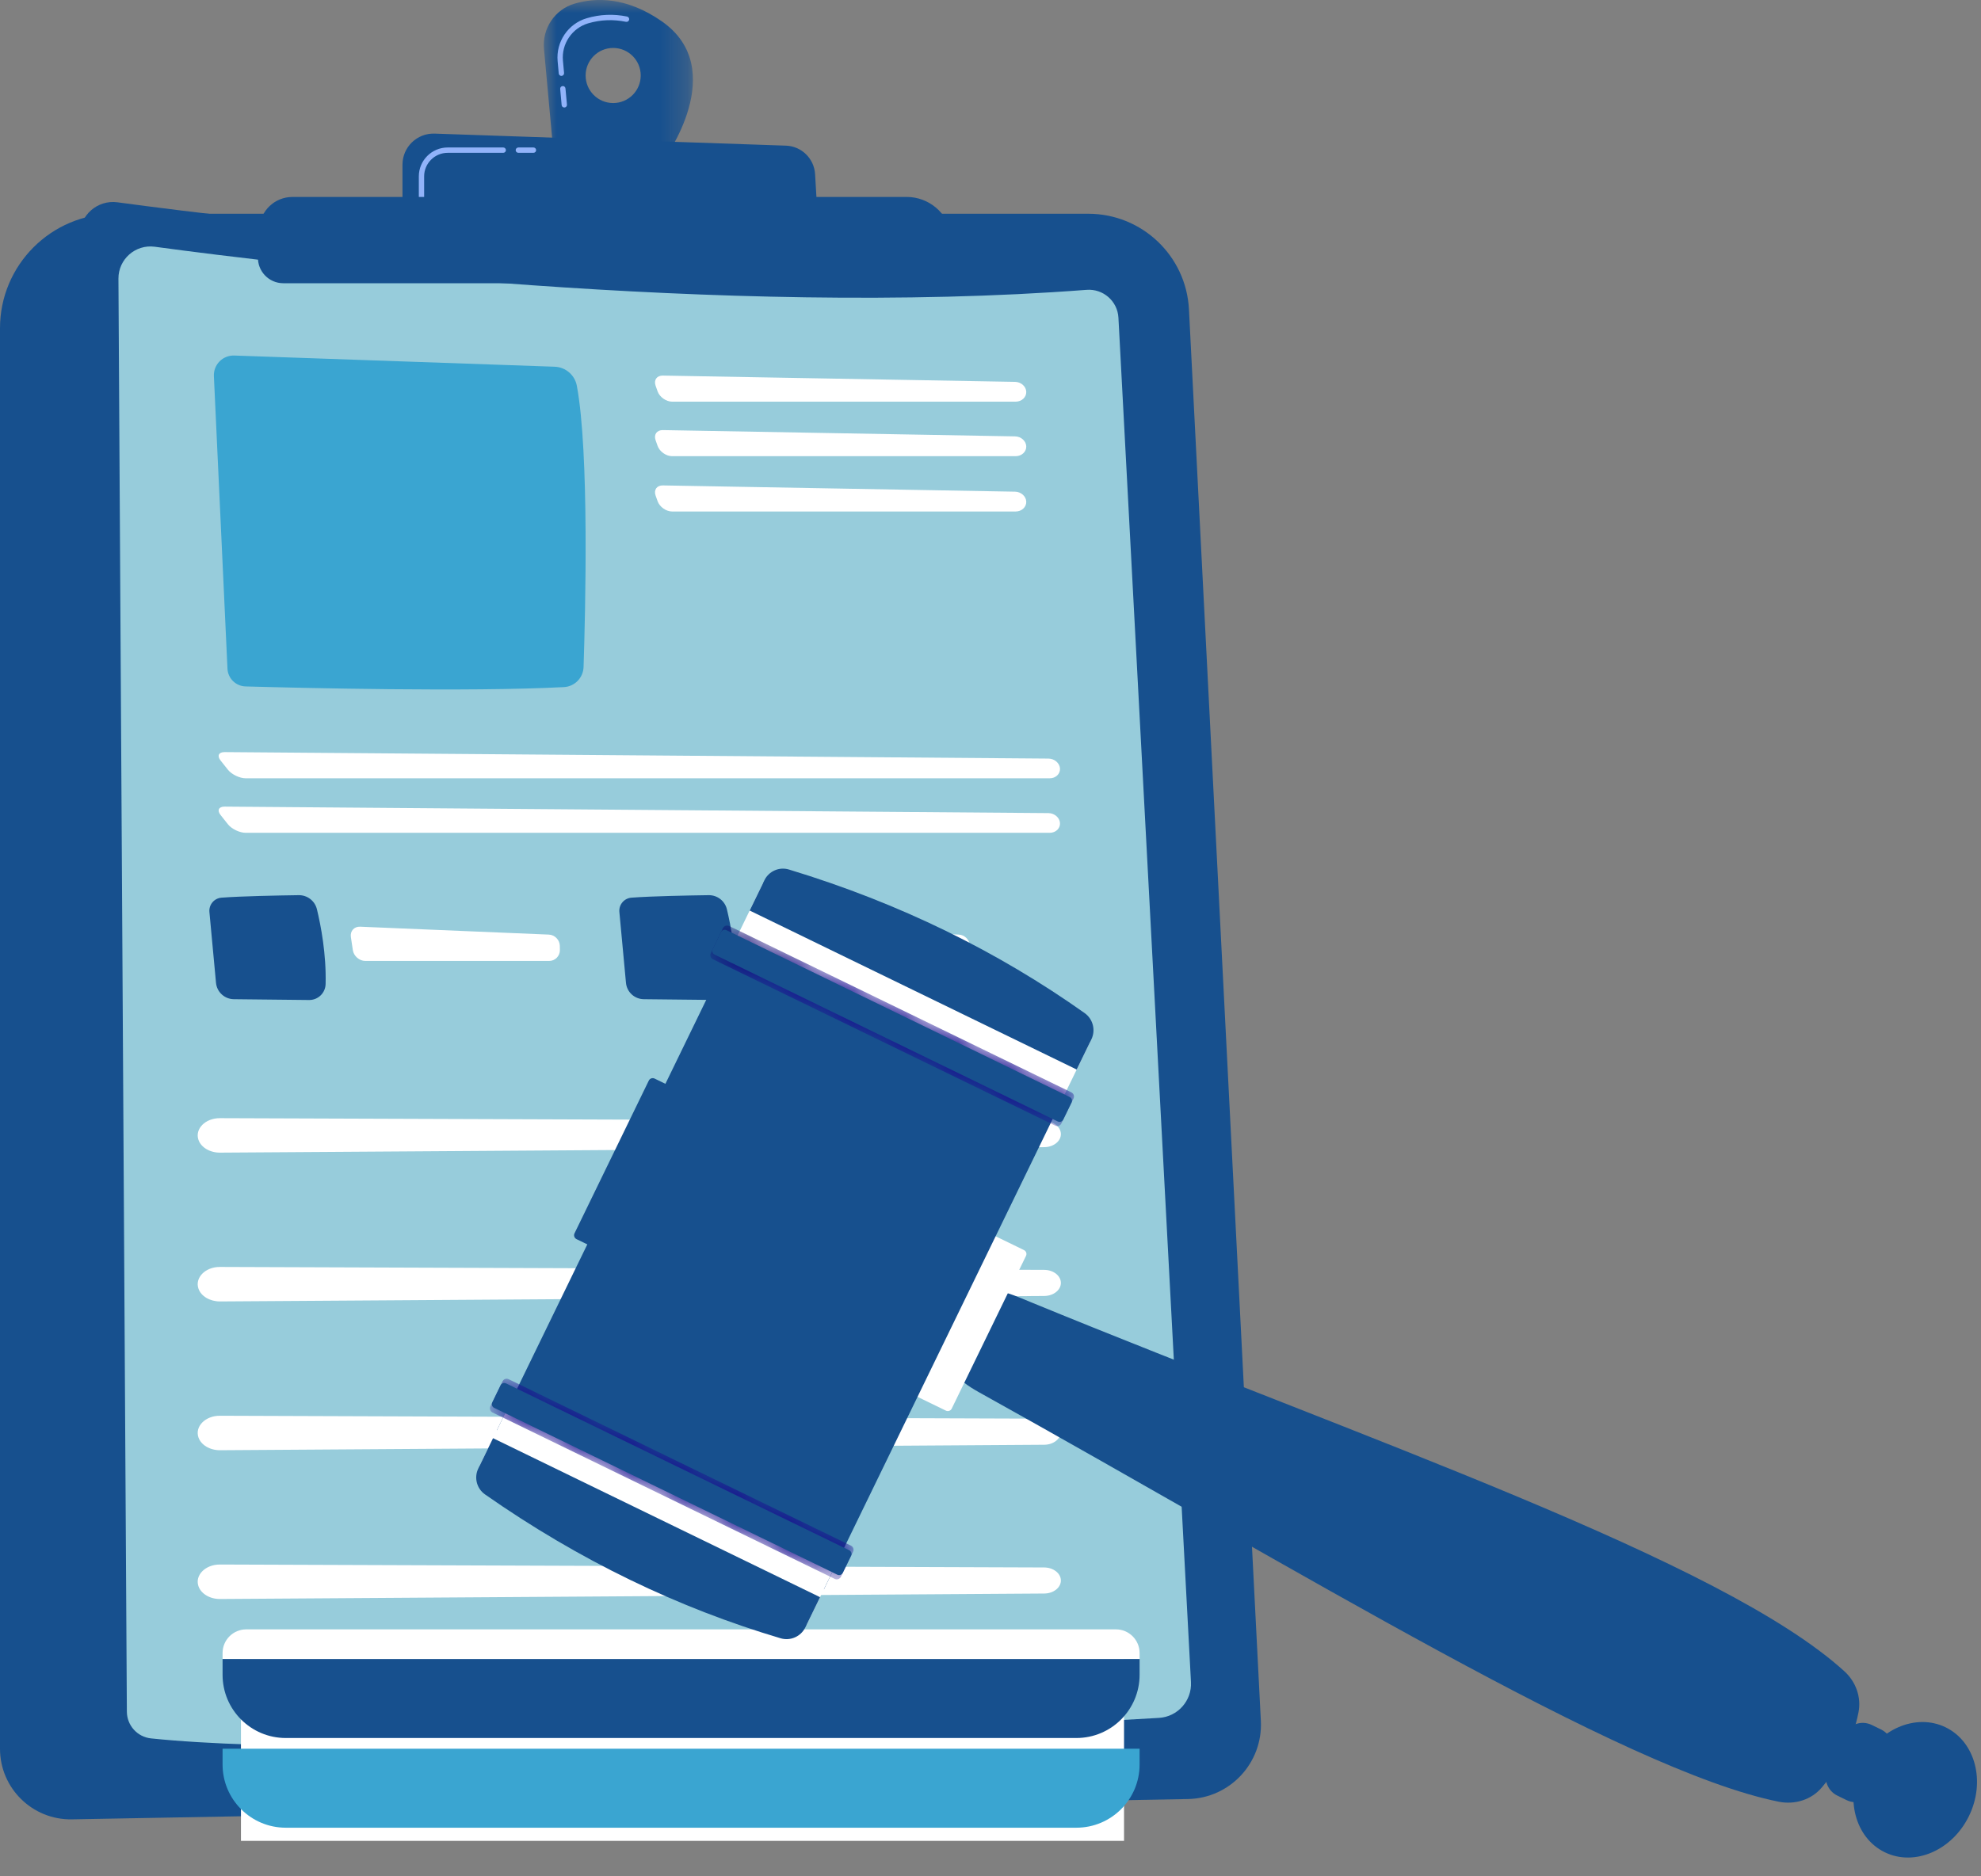
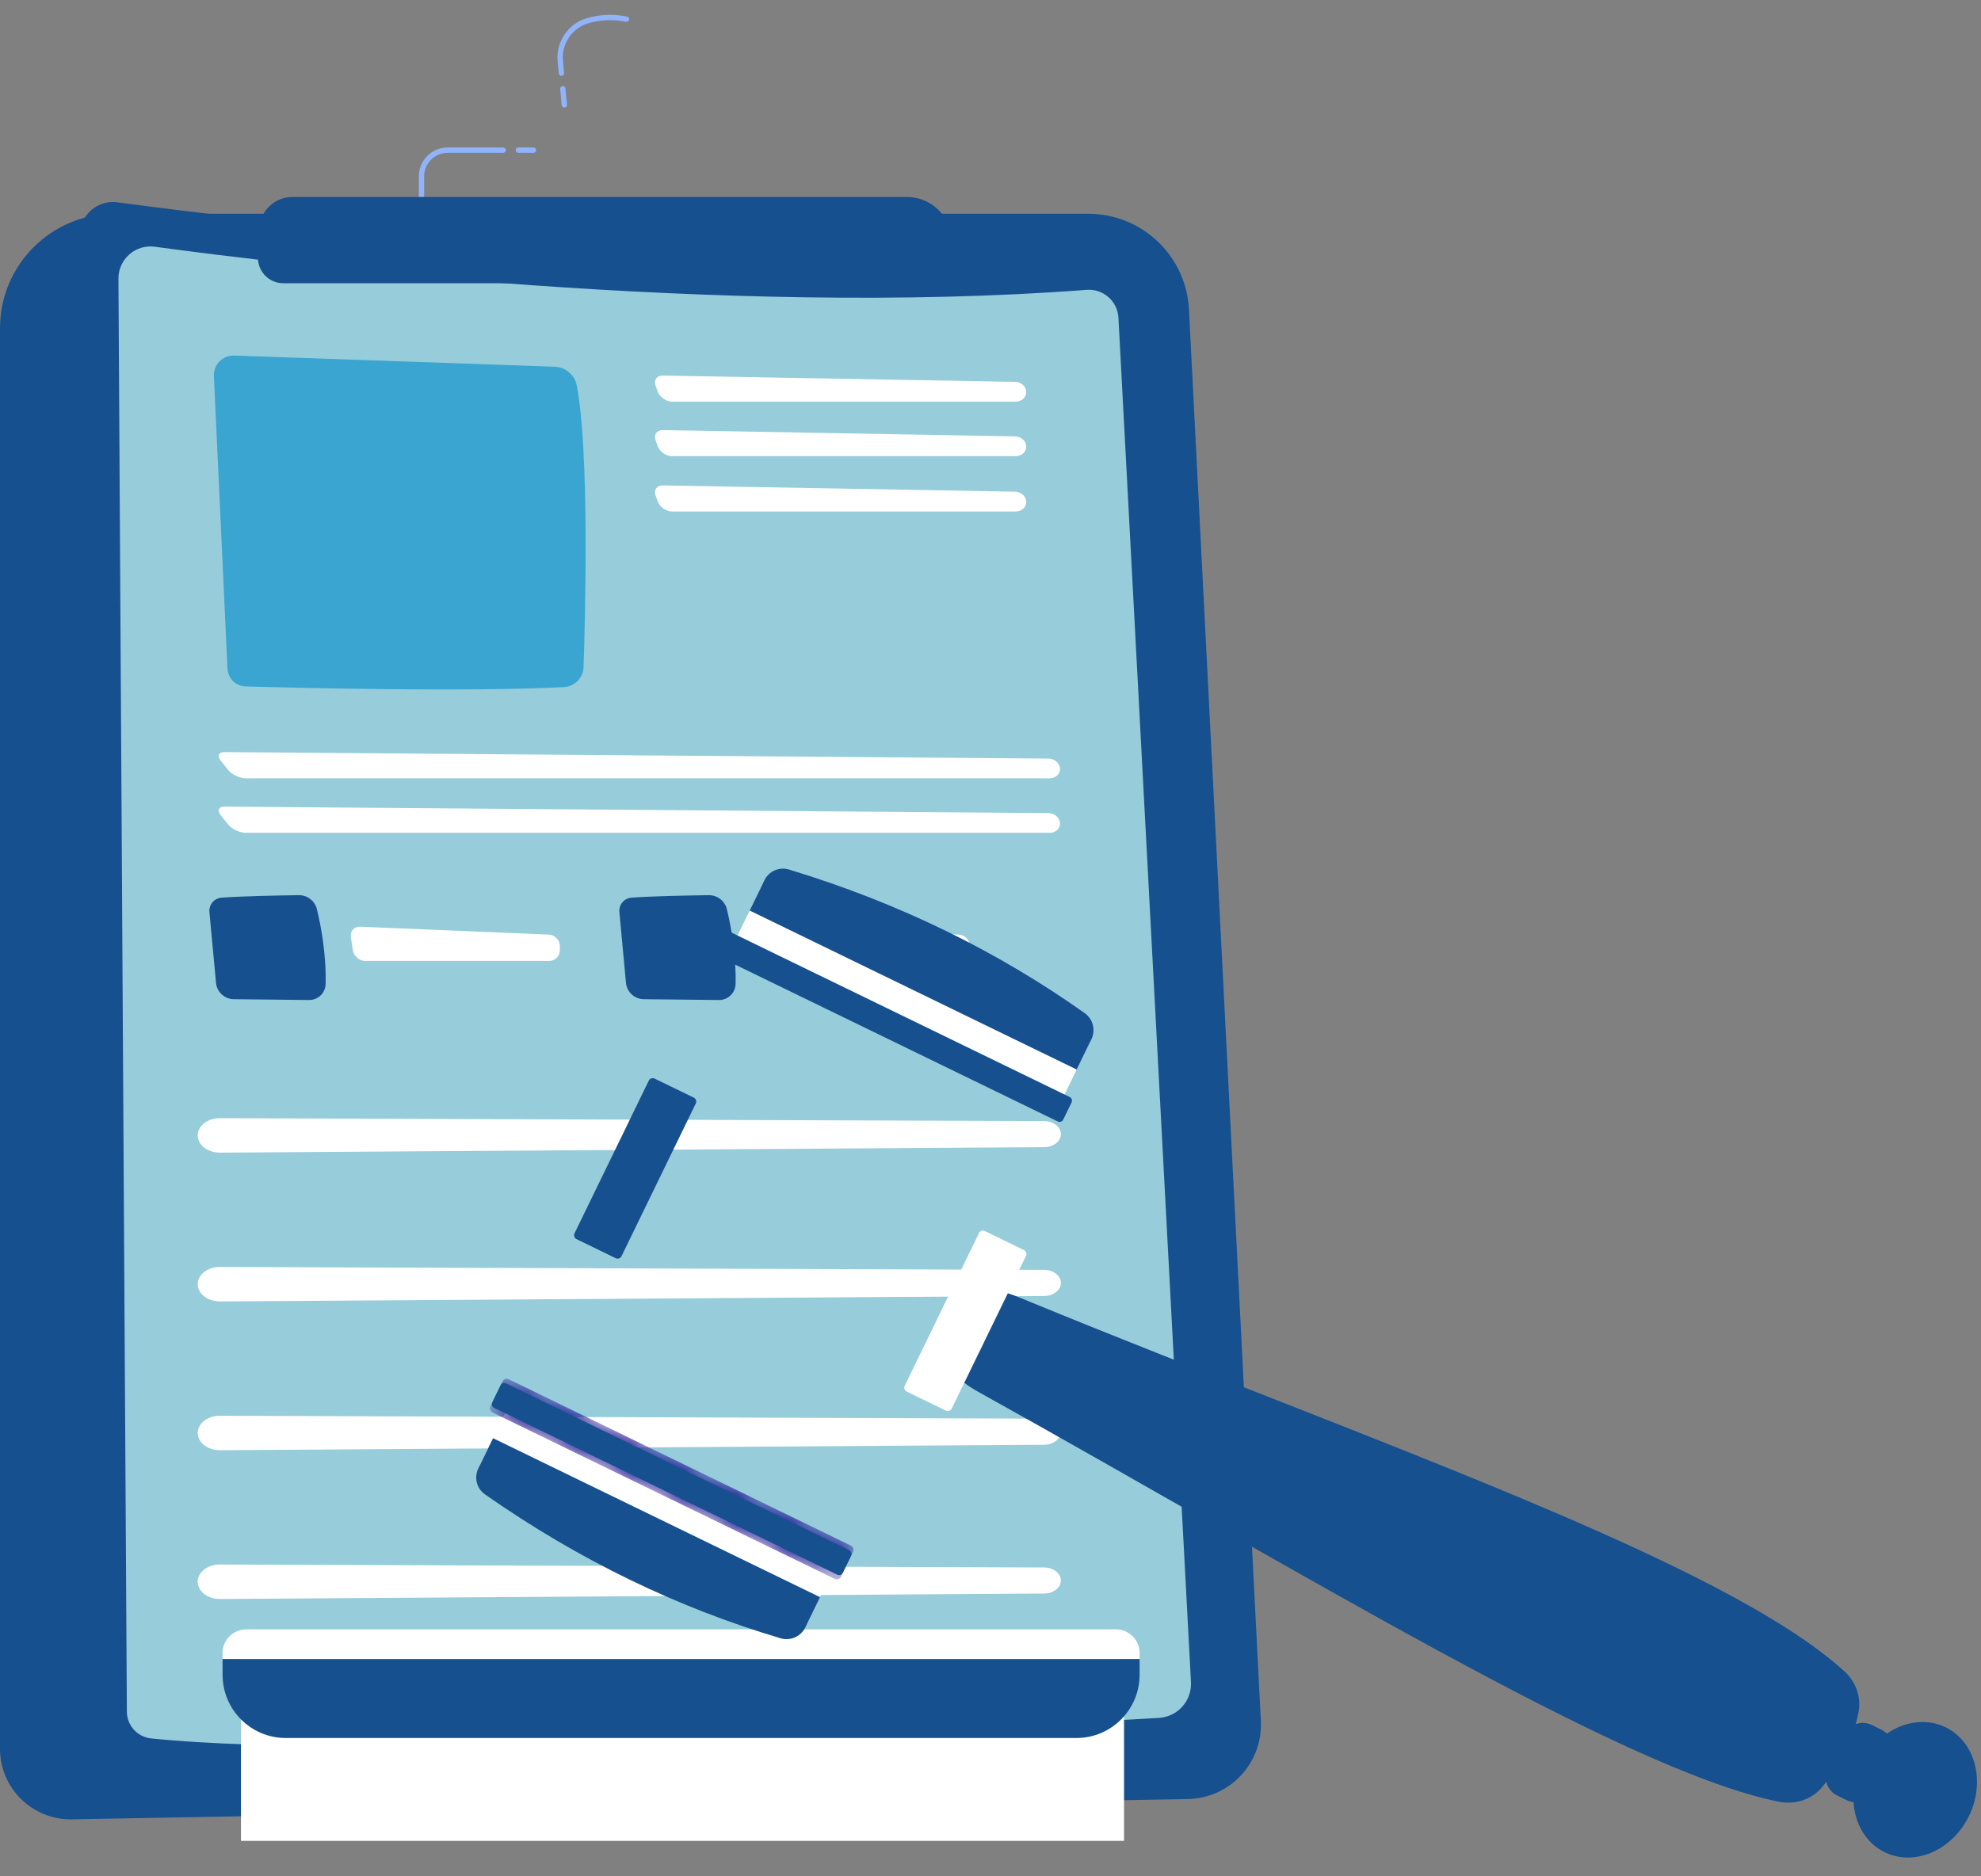
<svg xmlns="http://www.w3.org/2000/svg" xmlns:xlink="http://www.w3.org/1999/xlink" width="76px" height="72px" viewBox="0 0 76 72" version="1.1">
  <rect x="0" y="0" width="76" height="72" fill="#808080" stroke="none" />
  <title>Group 88</title>
  <defs>
    <polygon id="path-1" points="0 0 5.722 0 5.722 6.137 0 6.137" />
    <path d="M0.487,0.098 L0.017,1.063 C-0.024,1.149 0.011,1.253 0.097,1.295 L0.097,1.295 L13.233,7.683 C13.319,7.724 13.423,7.688 13.465,7.603 L13.465,7.603 L13.935,6.637 C13.976,6.552 13.94,6.447 13.854,6.406 L13.854,6.406 L0.718,0.018 C0.694,0.006 0.668,0 0.643,0 L0.643,0 C0.579,0 0.516,0.036 0.487,0.098" id="path-3" />
    <linearGradient x1="-15.832%" y1="-42.477%" x2="14.094%" y2="-0.438%" id="linearGradient-5">
      <stop stop-color="#08005D" offset="0%" />
      <stop stop-color="#1A0E90" offset="100%" />
    </linearGradient>
    <path d="M0.487,0.098 L0.017,1.063 C-0.024,1.149 0.012,1.253 0.097,1.295 L0.097,1.295 L13.234,7.682 C13.319,7.725 13.424,7.689 13.465,7.602 L13.465,7.602 L13.935,6.638 C13.976,6.551 13.94,6.448 13.855,6.405 L13.855,6.405 L0.719,0.018 C0.695,0.006 0.669,0 0.643,0 L0.643,0 C0.578,0 0.517,0.036 0.487,0.098" id="path-6" />
    <linearGradient x1="34.076%" y1="-16.673%" x2="43.991%" y2="24.843%" id="linearGradient-8">
      <stop stop-color="#08005D" offset="0%" />
      <stop stop-color="#1A0E90" offset="100%" />
    </linearGradient>
  </defs>
  <g id="Page-1" stroke="none" stroke-width="1" fill="none" fill-rule="evenodd">
    <g id="Group-88">
      <g id="Group-72">
        <path d="M0,12.595 C0,10.169 1.967,8.202 4.393,8.202 L41.749,8.202 C43.81,8.202 45.51,9.817 45.614,11.876 L48.372,66.035 C48.454,67.646 47.186,69.005 45.573,69.034 L2.758,69.813 C1.243,69.84 0,68.619 0,67.104 L0,12.595 Z" id="Fill-1" fill="#17508E" />
        <path d="M3.06,9.036 C3.055,8.26 3.739,7.659 4.508,7.763 C9.61,8.455 27.151,10.595 41.656,9.481 C42.316,9.431 42.891,9.932 42.925,10.594 L45.818,64.996 C45.856,65.741 45.288,66.379 44.541,66.423 C38.441,66.784 13.319,68.18 4.359,67.241 C3.813,67.184 3.4,66.725 3.397,66.177 L3.06,9.036 Z" id="Fill-3" fill="#17508E" />
        <path d="M4.544,10.693 C4.54,9.946 5.197,9.368 5.937,9.468 C10.846,10.134 27.728,12.193 41.685,11.122 C42.322,11.073 42.874,11.555 42.908,12.192 L45.691,64.545 C45.729,65.263 45.181,65.877 44.463,65.92 C38.593,66.267 14.417,67.61 5.794,66.707 C5.269,66.652 4.871,66.21 4.867,65.682 L4.544,10.693 Z" id="Fill-5" fill="#97CCDB" />
        <path d="M8.206,14.435 L8.727,25.66 C8.745,26.032 9.046,26.329 9.42,26.34 C11.499,26.398 17.976,26.556 21.633,26.366 C22.047,26.345 22.374,26.009 22.388,25.596 C22.458,23.491 22.61,17.364 22.13,14.803 C22.053,14.389 21.697,14.086 21.277,14.072 L8.99,13.643 C8.547,13.627 8.185,13.992 8.206,14.435" id="Fill-7" fill="#3AA5D1" />
        <path d="M38.965,15.413 C39.195,15.413 39.378,15.244 39.372,15.036 C39.366,14.829 39.173,14.657 38.943,14.653 L25.43,14.412 C25.2,14.408 25.075,14.582 25.151,14.798 L25.229,15.019 C25.305,15.236 25.556,15.413 25.785,15.413 L38.965,15.413 Z" id="Fill-9" fill="#FFFFFF" />
        <path d="M25.43,16.504 C25.2,16.5 25.075,16.674 25.151,16.891 L25.229,17.111 C25.305,17.328 25.556,17.505 25.785,17.505 L38.965,17.505 C39.195,17.505 39.378,17.336 39.372,17.129 C39.366,16.922 39.173,16.749 38.943,16.745 L25.43,16.504 Z" id="Fill-11" fill="#FFFFFF" />
        <path d="M25.43,18.627 C25.2,18.622 25.075,18.797 25.151,19.014 L25.229,19.233 C25.305,19.451 25.556,19.628 25.785,19.628 L38.965,19.628 C39.195,19.628 39.378,19.459 39.372,19.252 C39.366,19.044 39.173,18.872 38.943,18.867 L25.43,18.627 Z" id="Fill-13" fill="#FFFFFF" />
        <path d="M40.273,29.865 C40.504,29.865 40.679,29.696 40.666,29.488 C40.653,29.281 40.453,29.11 40.224,29.109 L8.62,28.86 C8.39,28.858 8.319,29.003 8.463,29.183 L8.745,29.538 C8.889,29.718 9.194,29.865 9.424,29.865 L40.273,29.865 Z" id="Fill-15" fill="#FFFFFF" />
        <path d="M8.62,30.952 C8.39,30.95 8.319,31.096 8.463,31.275 L8.745,31.631 C8.888,31.81 9.194,31.957 9.423,31.957 L40.274,31.957 C40.503,31.957 40.68,31.788 40.666,31.581 C40.653,31.374 40.454,31.203 40.224,31.201 L8.62,30.952 Z" id="Fill-17" fill="#FFFFFF" />
        <path d="M8.498,34.446 C9.257,34.388 10.678,34.361 11.46,34.35 C11.791,34.345 12.082,34.57 12.159,34.892 C12.31,35.518 12.52,36.605 12.492,37.756 C12.486,38.101 12.203,38.377 11.857,38.373 L8.97,38.342 C8.616,38.338 8.32,38.067 8.287,37.713 L8.034,34.997 C8.008,34.716 8.216,34.468 8.498,34.446" id="Fill-19" fill="#17508E" />
        <path d="M13.816,35.56 C13.586,35.55 13.427,35.728 13.461,35.956 L13.537,36.461 C13.571,36.688 13.787,36.874 14.016,36.874 L21.068,36.874 C21.297,36.874 21.483,36.686 21.48,36.456 L21.478,36.298 C21.475,36.068 21.285,35.872 21.056,35.863 L13.816,35.56 Z" id="Fill-21" fill="#FFFFFF" />
        <path d="M24.225,34.446 C24.984,34.388 26.405,34.361 27.187,34.35 C27.519,34.345 27.81,34.57 27.887,34.892 C28.038,35.518 28.247,36.605 28.22,37.756 C28.213,38.101 27.93,38.377 27.585,38.373 L24.698,38.342 C24.343,38.338 24.048,38.067 24.015,37.713 L23.762,34.997 C23.735,34.716 23.944,34.468 24.225,34.446" id="Fill-23" fill="#17508E" />
        <path d="M29.544,35.56 C29.314,35.55 29.155,35.728 29.189,35.956 L29.265,36.461 C29.299,36.688 29.515,36.874 29.744,36.874 L36.796,36.874 C37.025,36.874 37.211,36.686 37.208,36.456 L37.206,36.298 C37.203,36.068 37.013,35.872 36.784,35.863 L29.544,35.56 Z" id="Fill-25" fill="#FFFFFF" />
        <path d="M7.613,43.737 C7.712,44.029 8.053,44.232 8.441,44.23 L40.064,44.02 C40.421,44.017 40.708,43.787 40.7,43.509 C40.692,43.237 40.409,43.021 40.061,43.019 L8.437,42.907 C7.879,42.905 7.471,43.316 7.613,43.737" id="Fill-27" fill="#FFFFFF" />
        <path d="M7.613,49.447 C7.712,49.739 8.053,49.941 8.441,49.94 L40.064,49.73 C40.421,49.727 40.708,49.496 40.7,49.218 C40.692,48.947 40.409,48.73 40.061,48.728 L8.437,48.616 C7.879,48.614 7.471,49.026 7.613,49.447" id="Fill-29" fill="#FFFFFF" />
        <path d="M7.613,55.156 C7.712,55.448 8.053,55.651 8.441,55.649 L40.064,55.439 C40.421,55.436 40.708,55.206 40.7,54.928 C40.692,54.656 40.409,54.44 40.061,54.438 L8.437,54.326 C7.879,54.324 7.471,54.735 7.613,55.156" id="Fill-31" fill="#FFFFFF" />
        <path d="M7.613,60.865 L7.613,60.865 C7.712,61.157 8.053,61.361 8.441,61.358 L40.064,61.148 C40.421,61.145 40.708,60.916 40.7,60.638 C40.692,60.367 40.409,60.15 40.061,60.148 L8.437,60.035 C7.879,60.033 7.471,60.444 7.613,60.865" id="Fill-33" fill="#FFFFFF" />
        <g id="Group-37" transform="translate(20.862, 0)">
          <mask id="mask-2" fill="white">
            <use xlink:href="#path-1" />
          </mask>
          <g id="Clip-36" />
-           <path d="M2.662,3.954 C2.078,3.954 1.605,3.481 1.605,2.897 C1.605,2.313 2.078,1.84 2.662,1.84 C3.246,1.84 3.719,2.313 3.719,2.897 C3.719,3.481 3.246,3.954 2.662,3.954 M4.526,0.817 C3.177,-0.121 2.003,-0.103 1.177,0.141 C0.424,0.363 -0.064,1.091 0.007,1.873 L0.363,5.761 L4.602,6.137 C4.602,6.137 7.172,2.658 4.526,0.817" id="Fill-35" fill="#17508E" mask="url(#mask-2)" />
        </g>
        <path d="M21.538,2.913 C21.486,2.913 21.441,2.873 21.436,2.82 L21.393,2.349 C21.325,1.605 21.794,0.91 22.508,0.7 C23.014,0.55 23.535,0.528 24.057,0.635 C24.113,0.647 24.148,0.702 24.137,0.756 C24.126,0.811 24.072,0.848 24.016,0.837 C23.527,0.737 23.039,0.756 22.566,0.895 C21.945,1.079 21.537,1.683 21.597,2.33 L21.64,2.8 C21.645,2.857 21.604,2.906 21.547,2.913 C21.544,2.913 21.541,2.913 21.538,2.913 M21.649,4.125 C21.597,4.125 21.552,4.087 21.547,4.032 L21.491,3.413 C21.486,3.357 21.527,3.308 21.583,3.303 C21.641,3.297 21.689,3.338 21.694,3.396 L21.751,4.014 C21.756,4.071 21.715,4.12 21.659,4.125 C21.655,4.125 21.652,4.125 21.649,4.125" id="Fill-38" fill="#91B3FA" />
-         <path d="M15.441,8.274 L15.441,6.319 C15.441,5.645 15.999,5.104 16.674,5.127 L30.151,5.589 C30.748,5.609 31.233,6.082 31.27,6.679 L31.381,8.557 L15.441,8.274 Z" id="Fill-40" fill="#17508E" />
        <path d="M20.466,5.864 L19.886,5.864 C19.83,5.864 19.784,5.818 19.784,5.762 C19.784,5.705 19.83,5.659 19.886,5.659 L20.466,5.659 C20.522,5.659 20.568,5.705 20.568,5.762 C20.568,5.818 20.522,5.864 20.466,5.864" id="Fill-42" fill="#91B3FA" />
        <path d="M16.17,7.66 C16.114,7.66 16.068,7.614 16.068,7.558 L16.068,6.767 C16.068,6.156 16.565,5.659 17.176,5.659 L19.307,5.659 C19.363,5.659 19.409,5.705 19.409,5.761 C19.409,5.818 19.363,5.864 19.307,5.864 L17.176,5.864 C16.678,5.864 16.272,6.269 16.272,6.767 L16.272,7.558 C16.272,7.614 16.226,7.66 16.17,7.66" id="Fill-44" fill="#91B3FA" />
        <path d="M9.949,8.767 C9.982,8.09 10.54,7.558 11.217,7.558 L34.784,7.557 C35.631,7.557 36.356,8.167 36.5,9.002 L36.52,9.117 C36.679,10.032 35.974,10.868 35.046,10.868 L10.868,10.868 C10.313,10.868 9.87,10.404 9.897,9.849 L9.949,8.767 Z" id="Fill-46" fill="#17508E" />
        <polygon id="Fill-48" fill="#FFFFFF" points="9.244 70.639 43.123 70.639 43.123 62.743 9.244 62.743" />
-         <path d="M41.295,70.134 L10.964,70.134 C9.625,70.134 8.539,69.048 8.539,67.709 L8.539,67.102 L43.72,67.102 L43.72,67.709 C43.72,69.048 42.634,70.134 41.295,70.134" id="Fill-50" fill="#3AA5D1" />
        <path d="M41.295,66.692 L10.964,66.692 C9.625,66.692 8.539,65.606 8.539,64.266 L8.539,63.66 L43.72,63.66 L43.72,64.266 C43.72,65.606 42.634,66.692 41.295,66.692" id="Fill-52" fill="#17508E" />
        <path d="M43.72,63.66 L8.539,63.66 L8.539,63.431 C8.539,62.929 8.946,62.523 9.448,62.523 L42.811,62.523 C43.313,62.523 43.72,62.929 43.72,63.431 L43.72,63.66 Z" id="Fill-54" fill="#FFFFFF" />
        <path d="M74.642,66.281 C75.782,66.835 76.184,68.358 75.54,69.683 C74.896,71.007 73.45,71.631 72.31,71.077 C71.17,70.523 70.768,69 71.412,67.675 C72.056,66.351 73.502,65.727 74.642,66.281" id="Fill-56" fill="#17508E" />
        <path d="M72.528,67.418 L71.898,68.713 C71.708,69.103 71.236,69.266 70.844,69.076 L70.49,68.903 C70.098,68.713 69.935,68.242 70.125,67.85 L70.755,66.555 C70.945,66.163 71.417,66.001 71.809,66.191 L72.164,66.364 C72.555,66.553 72.718,67.025 72.528,67.418" id="Fill-58" fill="#17508E" />
        <path d="M71.3,65.706 C71.091,66.781 70.613,67.741 69.888,68.595 C69.496,69.056 68.867,69.262 68.241,69.137 C62.261,67.936 49.727,60.189 37.554,53.422 C36.748,52.973 36.19,52.464 36.57,51.683 L37.41,49.956 C37.787,49.18 38.692,49.617 39.54,49.965 C52.416,55.255 66.072,59.866 70.76,64.133 C71.21,64.542 71.411,65.139 71.3,65.706" id="Fill-60" fill="#17508E" />
        <path d="M39.362,48.192 L36.512,54.053 C36.472,54.136 36.372,54.17 36.289,54.13 L34.786,53.399 C34.703,53.358 34.669,53.259 34.709,53.176 L37.559,47.315 C37.599,47.232 37.699,47.198 37.782,47.238 L39.285,47.969 C39.368,48.01 39.402,48.109 39.362,48.192" id="Fill-62" fill="#FFFFFF" />
        <path d="M26.694,42.342 L23.844,48.203 C23.804,48.286 23.704,48.32 23.621,48.28 L22.118,47.549 C22.035,47.508 22.001,47.409 22.041,47.326 L24.891,41.465 C24.931,41.382 25.031,41.348 25.114,41.388 L26.617,42.119 C26.7,42.16 26.734,42.259 26.694,42.342" id="Fill-64" fill="#17508E" />
-         <polygon id="Fill-66" fill="#17508E" points="40.613 42.469 31.608 60.988 19.061 54.887 28.067 36.368" />
        <polygon id="Fill-68" fill="#FFFFFF" points="32.082 60.011 30.949 62.34 18.403 56.239 19.536 53.91" />
        <path d="M31.461,61.288 L30.898,62.445 C30.726,62.799 30.323,62.977 29.946,62.865 C26.035,61.703 22.25,59.893 18.608,57.345 C18.289,57.122 18.179,56.699 18.35,56.349 L18.915,55.187 L31.461,61.288 Z" id="Fill-70" fill="#17508E" />
      </g>
      <g id="Group-75" transform="translate(18.794, 52.905)">
        <mask id="mask-4" fill="white">
          <use xlink:href="#path-3" />
        </mask>
        <g id="Clip-74" />
        <path d="M0.487,0.098 L0.017,1.063 C-0.024,1.149 0.011,1.253 0.097,1.295 L0.097,1.295 L13.233,7.683 C13.319,7.724 13.423,7.688 13.465,7.603 L13.465,7.603 L13.935,6.637 C13.976,6.552 13.94,6.447 13.854,6.406 L13.854,6.406 L0.718,0.018 C0.694,0.006 0.668,0 0.643,0 L0.643,0 C0.579,0 0.516,0.036 0.487,0.098" id="Fill-73" fill="url(#linearGradient-5)" mask="url(#mask-4)" />
      </g>
      <g id="Group-82" transform="translate(18.87, 33.332)">
        <path d="M13.783,26.365 L13.464,27.021 C13.426,27.099 13.332,27.132 13.254,27.094 L0.089,20.692 C0.011,20.654 -0.022,20.56 0.016,20.482 L0.335,19.826 C0.373,19.748 0.467,19.715 0.545,19.753 L13.71,26.155 C13.788,26.193 13.821,26.287 13.783,26.365" id="Fill-76" fill="#17508E" />
        <polygon id="Fill-78" fill="#FFFFFF" points="21.816 8.986 22.949 6.657 10.402 0.556 9.27 2.885" />
        <path d="M22.437,7.709 L23,6.552 C23.172,6.198 23.063,5.771 22.742,5.543 C19.413,3.184 15.652,1.325 11.398,0.034 C11.026,-0.079 10.626,0.096 10.456,0.446 L9.891,1.608 L22.437,7.709 Z" id="Fill-80" fill="#17508E" />
      </g>
      <g id="Group-85" transform="translate(27.251, 35.513)">
        <mask id="mask-7" fill="white">
          <use xlink:href="#path-6" />
        </mask>
        <g id="Clip-84" />
-         <path d="M0.487,0.098 L0.017,1.063 C-0.024,1.149 0.012,1.253 0.097,1.295 L0.097,1.295 L13.234,7.682 C13.319,7.725 13.424,7.689 13.465,7.602 L13.465,7.602 L13.935,6.638 C13.976,6.551 13.94,6.448 13.855,6.405 L13.855,6.405 L0.719,0.018 C0.695,0.006 0.669,0 0.643,0 L0.643,0 C0.578,0 0.517,0.036 0.487,0.098" id="Fill-83" fill="url(#linearGradient-8)" mask="url(#mask-7)" />
      </g>
      <path d="M40.791,42.961 L41.11,42.305 C41.148,42.227 41.116,42.133 41.038,42.095 L27.873,35.693 C27.794,35.655 27.7,35.687 27.662,35.765 L27.343,36.422 C27.305,36.5 27.338,36.594 27.416,36.632 L40.581,43.034 C40.659,43.072 40.753,43.039 40.791,42.961" id="Fill-86" fill="#17508E" />
    </g>
  </g>
</svg>